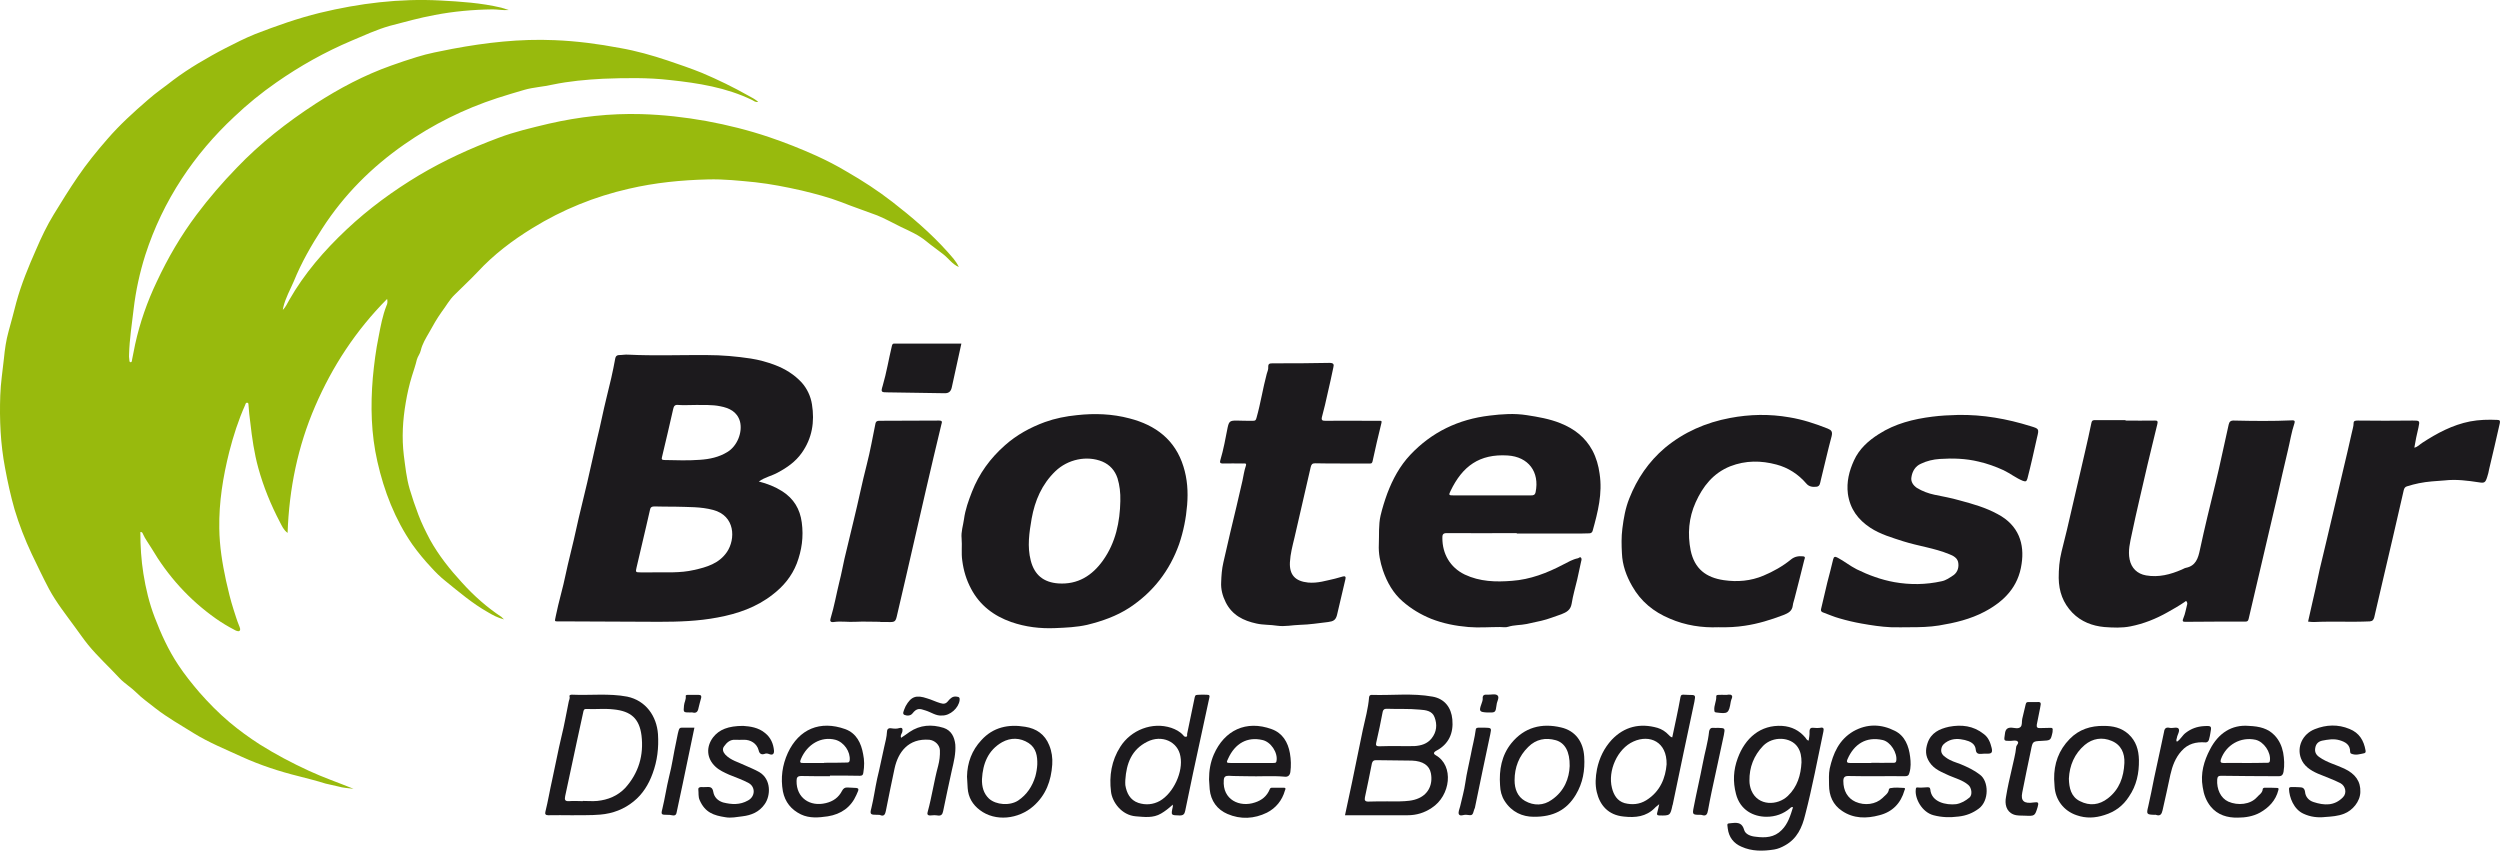
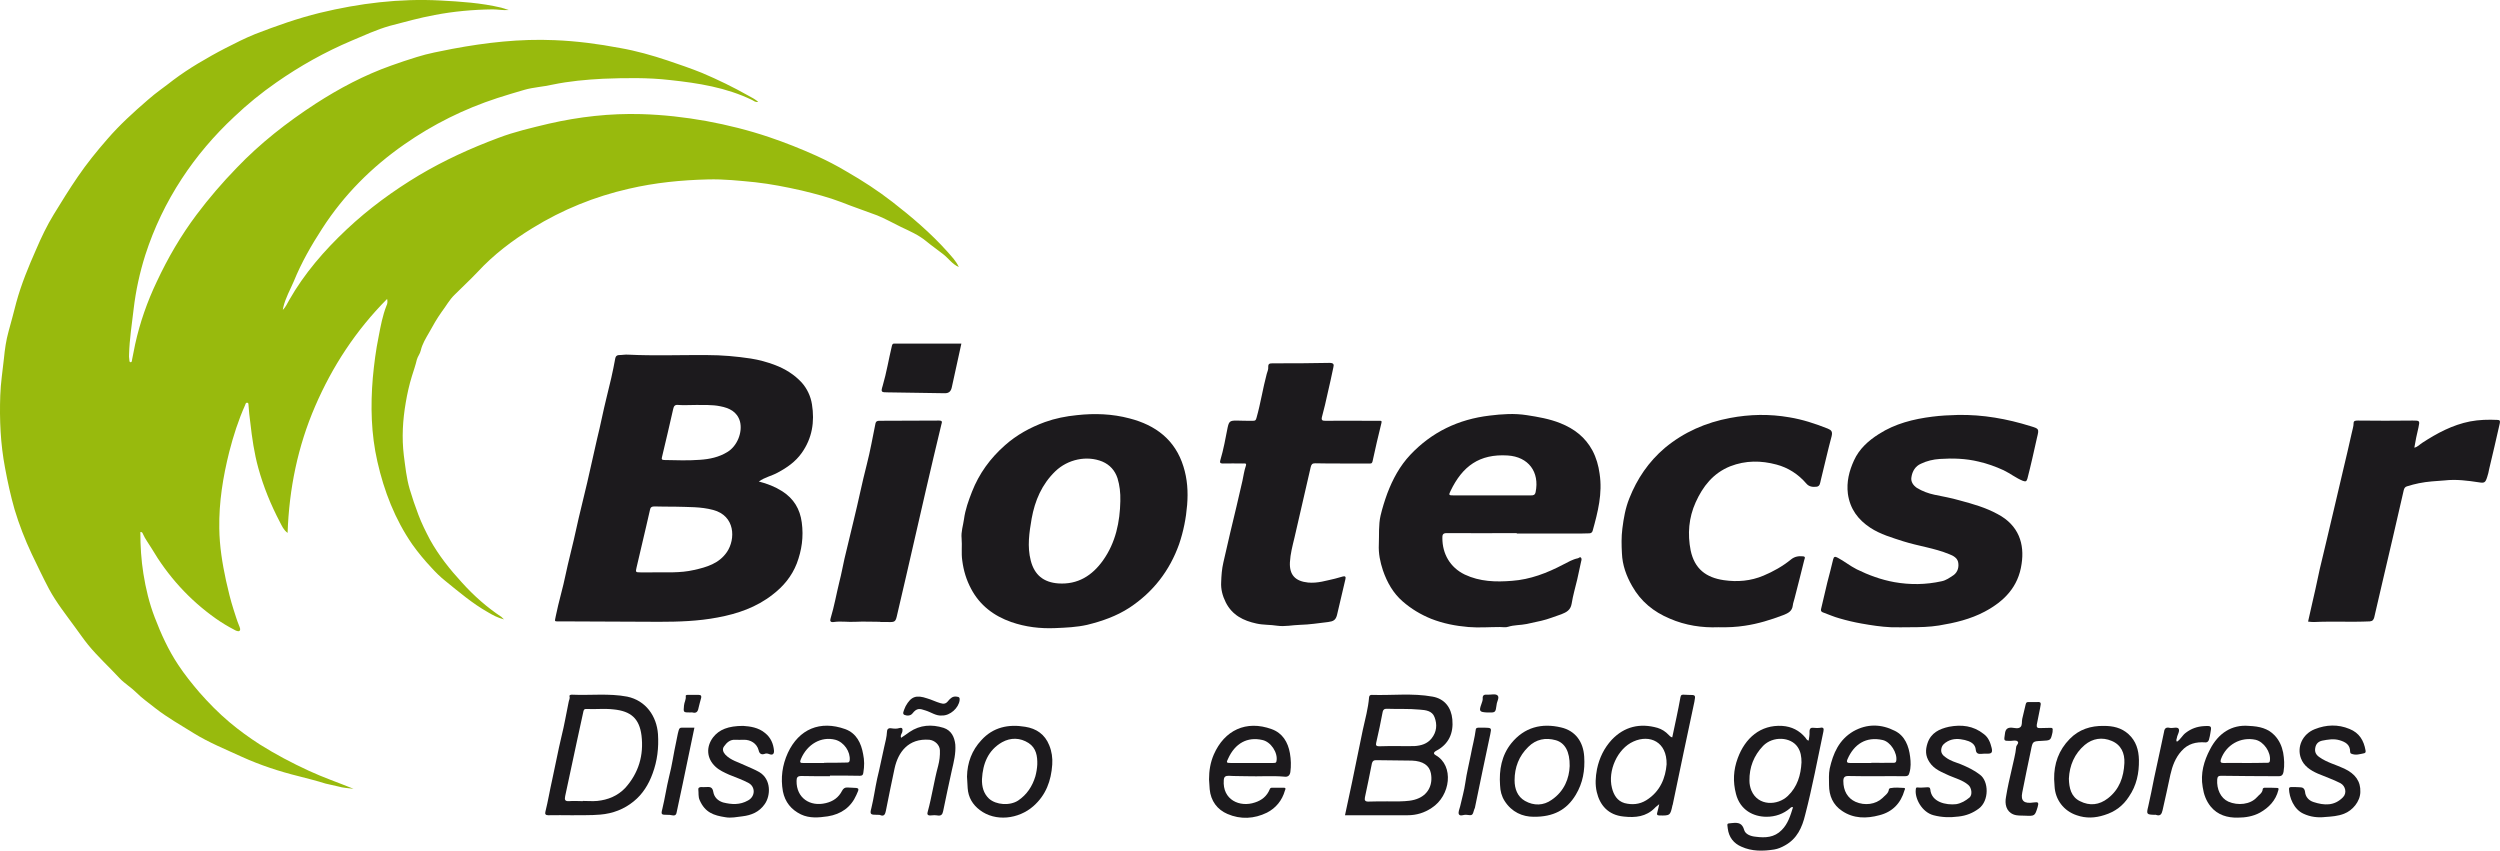
<svg xmlns="http://www.w3.org/2000/svg" xmlns:ns1="http://sodipodi.sourceforge.net/DTD/sodipodi-0.dtd" xmlns:ns2="http://www.inkscape.org/namespaces/inkscape" xml:space="preserve" width="1667.606" height="567.414" version="1.1" style="clip-rule:evenodd;fill-rule:evenodd;image-rendering:optimizeQuality;shape-rendering:geometricPrecision;text-rendering:geometricPrecision" viewBox="0 0 1667.606 567.764" id="svg80" ns1:docname="logo_svg.svg" ns2:export-filename="logo_svg1200x409.svg" ns2:export-xdpi="67.764709" ns2:export-ydpi="67.764709" ns2:version="1.2.1 (9c6d41e410, 2022-07-14)">
  <ns1:namedview id="namedview82" pagecolor="#ffffff" bordercolor="#000000" borderopacity="0.25" ns2:showpageshadow="2" ns2:pageopacity="0.0" ns2:pagecheckerboard="0" ns2:deskcolor="#d1d1d1" showgrid="false" ns2:zoom="0.3382732" ns2:cx="895.72571" ns2:cy="269.01333" ns2:window-width="1366" ns2:window-height="705" ns2:window-x="-8" ns2:window-y="-8" ns2:window-maximized="1" ns2:current-layer="Capa_x0020_1" />
  <defs id="defs4">
    <style type="text/css" id="style2">
   
    .fil1 {fill:#1C1A1D}
    .fil0 {fill:#98BA0D}
   
  </style>
  </defs>
  <g id="Capa_x0020_1" ns2:label="Capa 1" ns2:groupmode="layer" transform="translate(-14.359,-10.516)">
    <path class="fil0" d="m 653.777,188.742 c -4.34,-1.88 -6.94,-5.93 -10.56,-8.68 -3.62,-2.9 -7.53,-5.5 -11.15,-8.54 -5.06,-4.2 -11.14,-6.81 -16.93,-9.56 -5.36,-2.6 -10.42,-5.5 -15.78,-7.67 -7.96,-3.04 -15.92,-5.64 -23.88,-8.83 -8.69,-3.33 -17.66,-5.64 -26.63,-7.81 -10.28,-2.32 -20.56,-4.34 -30.98,-5.5 -10.42,-1.02 -20.99,-2.17 -31.55,-1.88 -17.66,0.43 -35.32,2.17 -52.69,6.22 -22.87,5.21 -44.29,13.9 -64.27,26.2 -13.46,8.25 -25.91,17.66 -36.76,29.38 -4.92,5.21 -10.28,10.13 -15.34,15.2 -3.48,3.33 -5.65,7.53 -8.54,11.29 -3.19,4.49 -5.94,9.26 -8.54,14.04 -2.18,3.76 -4.49,7.53 -5.5,11.87 -0.44,2.17 -2.03,3.91 -2.61,6.08 -0.87,3.76 -2.17,7.38 -3.33,11.14 -1.74,5.65 -3.04,11.44 -4.05,17.37 -2.03,11.73 -2.75,23.6 -1.3,35.46 1.01,7.53 1.73,15.06 3.9,22.44 1.74,5.79 3.62,11.43 5.79,17.08 2.17,5.79 4.92,11.29 7.82,16.79 5.79,10.42 13.17,19.69 21.28,28.51 7.96,8.83 16.64,16.51 26.48,23.02 0.29,0.29 0.58,0.72 1.6,1.59 -4.35,-1.16 -7.53,-2.89 -10.71,-4.78 -10.28,-5.79 -19.26,-13.46 -28.37,-20.84 -3.48,-2.75 -6.52,-5.79 -9.41,-8.97 -4.49,-4.78 -8.83,-9.99 -12.74,-15.49 -11.58,-16.79 -18.82,-35.46 -23.3,-55.29 -4.2,-18.38 -4.64,-37.2 -3.04,-56.02 0.87,-9.26 2.02,-18.38 3.9,-27.5 1.31,-6.95 2.61,-13.9 5.22,-20.55 0.57,-1.16 0.86,-2.32 0.43,-4.49 -20.99,21.13 -36.62,45.16 -48.06,71.65 -11.57,26.78 -17.36,55 -18.38,84.53 -2.75,-2.03 -3.76,-4.63 -5.06,-7.09 -6.08,-11.58 -11,-23.6 -14.48,-36.19 -2.75,-9.99 -4.2,-20.12 -5.35,-30.4 -0.58,-3.76 -0.87,-7.52 -1.16,-11.14 -0.15,-0.73 0.14,-1.88 -0.73,-2.03 -1.15,-0.29 -1.3,0.87 -1.59,1.59 -4.48,9.99 -7.81,20.41 -10.56,31.12 -4.2,16.79 -6.95,33.73 -6.66,51.1 0.14,11.87 2.02,23.45 4.49,34.88 1.44,6.52 3.03,13.03 5.06,19.4 1.16,3.47 2.17,7.09 3.62,10.56 0.43,1.16 1.3,2.75 0.29,3.62 -0.72,0.58 -2.46,-0.14 -3.62,-0.87 -4.2,-2.17 -8.25,-4.63 -12.16,-7.38 -17.8,-12.59 -31.99,-28.37 -42.99,-47.04 -1.88,-3.18 -4.19,-6.08 -5.64,-9.41 -0.29,-0.72 -0.58,-1.45 -1.74,-1.3 0,9.41 0.58,18.67 2.03,27.79 1.59,9.99 3.91,19.69 7.52,29.09 4.2,11 9.12,21.86 15.78,31.85 4.2,6.37 8.98,12.3 13.9,18.09 6.22,7.09 12.88,13.9 20.26,20.12 6.37,5.36 13.17,10.28 20.12,14.76 10.57,6.66 21.57,12.45 32.86,17.66 9.7,4.49 19.83,7.96 29.81,12.02 -3.47,-0.44 -7.09,-0.58 -10.42,-1.6 -2.75,-0.72 -5.5,-1.15 -8.25,-1.88 -5.93,-1.88 -11.87,-3.33 -17.95,-4.92 -12.88,-3.18 -25.62,-7.38 -37.77,-12.88 -11,-5.07 -22.15,-9.55 -32.43,-15.92 -8.54,-5.36 -17.37,-10.28 -25.33,-16.5 -4.34,-3.48 -8.97,-6.66 -13.02,-10.72 -3.33,-3.32 -7.53,-5.78 -10.86,-9.26 -6.95,-7.53 -14.62,-14.47 -21.13,-22.43 -3.04,-3.77 -5.79,-7.82 -8.69,-11.73 -6.08,-8.39 -12.44,-16.35 -17.37,-25.47 -4.05,-7.67 -7.81,-15.64 -11.58,-23.45 -4.48,-9.55 -8.39,-19.54 -11.43,-29.67 -2.61,-9.12 -4.63,-18.39 -6.37,-27.79 -3.04,-16.07 -3.76,-32.14 -3.18,-48.35 0.29,-8.39 1.59,-16.5 2.46,-24.75 0.58,-6.08 1.44,-12.01 3.04,-17.8 1.88,-6.52 3.47,-13.03 5.21,-19.54 3.33,-12.16 8.1,-23.74 13.17,-35.18 3.47,-8.1 7.24,-16.06 11.87,-23.59 5.21,-8.54 10.42,-16.94 16.07,-25.19 5.93,-8.68 12.59,-16.93 19.68,-25.04 8.25,-9.55 17.51,-17.94 27.07,-26.2 5.35,-4.77 11.43,-8.82 17.08,-13.31 5.21,-3.91 10.71,-7.53 16.21,-10.86 6.08,-3.62 12.16,-7.09 18.38,-10.27 6.51,-3.33 13.03,-6.66 19.83,-9.41 14.19,-5.5 28.52,-10.57 43.28,-14.19 26.34,-6.37 53.12,-9.7 80.33,-8.25 13.61,0.73 27.21,1.59 40.67,4.78 1.45,0.43 3.04,1.01 5.07,1.59 -3.91,0.29 -7.38,-0.43 -10.71,-0.43 -13.03,0.14 -25.91,1.3 -38.79,3.76 -10.13,1.88 -19.98,4.63 -29.96,7.24 -8.69,2.46 -17.08,6.37 -25.33,9.84 -17.81,7.53 -34.6,16.93 -50.37,27.94 -9.99,6.94 -19.4,14.61 -28.23,23.01 -13.32,12.45 -25.04,26.2 -34.88,41.25 -10.42,15.92 -18.53,32.86 -24.32,50.81 -3.76,11.87 -6.37,23.88 -7.82,36.18 -1.15,9.99 -2.75,19.98 -3.04,30.11 -0.14,1.16 0,2.32 0.15,3.47 0.14,0.58 -0.15,1.88 0.87,1.88 1.01,0 0.87,-1.15 1.01,-1.88 0.72,-3.33 1.3,-6.8 2.03,-10.13 3.18,-14.47 8.1,-28.51 14.47,-41.83 7.38,-15.78 16.07,-30.69 26.49,-44.58 8.25,-11 17.22,-21.42 26.78,-31.27 15.77,-16.5 33.58,-30.39 52.68,-42.84 15.93,-10.28 32.57,-19.11 50.52,-25.47 5.64,-2.03 11.29,-3.91 16.93,-5.65 7.68,-2.46 15.93,-3.91 23.89,-5.5 22.43,-4.2 45.16,-6.8 68.17,-5.79 14.62,0.58 29.1,2.46 43.57,5.21 10.86,1.88 21.57,4.92 31.99,8.4 7.67,2.6 15.34,5.21 22.87,8.25 10.56,4.48 20.99,9.55 30.97,15.19 2.32,1.16 4.49,2.47 6.52,4.06 -1.74,0.58 -2.9,-0.58 -4.06,-1.16 -17.37,-8.4 -35.89,-11.29 -54.71,-13.32 -14.91,-1.73 -29.96,-1.44 -44.87,-0.87 -11.15,0.58 -22.44,1.6 -33.58,3.91 -6.22,1.45 -12.74,1.74 -18.82,3.48 -6.08,1.73 -12.16,3.62 -18.09,5.5 -22.15,7.23 -42.84,17.51 -61.95,30.83 -21.86,15.2 -40.38,33.72 -54.86,56.16 -7.24,11.14 -13.89,22.72 -18.96,35.17 -2.46,5.79 -5.65,11.29 -7.09,17.51 -0.15,0.44 -0.15,0.87 -0.29,1.74 2.02,-2.02 2.89,-4.34 4.2,-6.51 10.13,-17.81 23.44,-33.15 38.35,-47.19 14.77,-13.89 30.98,-25.76 48.35,-36.18 16.79,-9.99 34.59,-18.1 52.83,-24.9 11,-4.2 22.43,-6.8 33.87,-9.55 20.26,-4.64 40.82,-6.95 61.66,-6.37 14.62,0.43 28.95,2.02 43.42,4.63 14.19,2.61 28.08,6.08 41.83,10.71 10.71,3.62 21.28,7.82 31.56,12.45 6.95,3.18 13.75,6.66 20.26,10.57 10.57,6.07 20.85,12.73 30.54,20.26 13.03,10.13 25.62,20.84 36.77,33.29 2.75,3.18 5.79,6.22 7.52,10.13 z" id="path7" />
    <path class="fil1" d="m 520.327,331.892 c 5.65,1.45 10.86,3.48 15.63,6.52 7.67,4.92 11.87,11.87 13.03,20.84 1.3,9.55 0,18.53 -3.33,27.36 -3.33,8.54 -8.97,15.34 -16.21,20.84 -10.71,8.4 -23.3,12.74 -36.62,15.2 -12.88,2.46 -26.05,2.89 -39.08,2.89 -21.86,-0.14 -43.71,-0.14 -65.72,-0.29 -4.77,0 -3.9,0.44 -3.18,-3.76 1.88,-9.41 4.78,-18.67 6.66,-28.08 1.59,-7.67 3.62,-15.05 5.35,-22.72 2.03,-9.56 4.35,-19.11 6.66,-28.66 3.19,-12.74 5.79,-25.62 8.83,-38.51 2.32,-9.26 4.05,-18.52 6.37,-27.79 2.17,-8.54 4.2,-17.22 5.79,-26.05 0.29,-1.3 0.87,-2.03 2.32,-2.17 2.17,0 4.34,-0.44 6.22,-0.29 17.66,0.87 35.32,0.14 52.83,0.29 9.84,0 19.54,0.87 29.1,2.31 5.5,0.87 10.85,2.32 16.21,4.35 6.8,2.6 12.88,6.37 17.8,11.72 3.47,3.91 5.93,8.97 6.8,14.48 1.88,11.72 0.15,22.58 -6.8,32.42 -4.2,5.93 -9.84,9.84 -16.07,13.17 -3.9,2.17 -8.54,3.04 -12.59,5.93 z m -56.45,16.79 c -3.47,0 -8.39,0 -13.32,-0.14 -1.73,0 -2.6,0.58 -2.89,2.32 -0.72,3.61 -1.74,7.09 -2.46,10.71 -2.17,9.26 -4.34,18.52 -6.51,27.79 -0.73,3.04 -0.58,3.18 2.6,3.18 2.61,0 5.07,0 7.53,0 9.41,-0.14 18.96,0.58 28.22,-1.59 8.54,-1.88 16.79,-4.34 22,-12.01 5.79,-8.54 5.65,-24.18 -9.26,-28.08 -8.11,-2.18 -16.36,-1.89 -25.91,-2.18 z m 14.91,-67.88 c -4.92,0 -8.54,0.29 -12.16,0 -2.32,-0.29 -3.04,0.72 -3.47,2.75 -2.32,10.57 -4.92,21.13 -7.39,31.7 -0.57,1.88 -0.14,2.31 1.74,2.31 7.82,0.15 15.63,0.44 23.45,-0.14 6.51,-0.43 12.74,-1.74 18.38,-5.21 6.52,-3.91 10.28,-13.17 8.4,-20.41 -1.88,-6.51 -7.09,-8.97 -13.17,-10.13 -5.5,-1.16 -11.29,-0.73 -15.78,-0.87 z" id="path9" />
    <path class="fil1" d="m 1026.207,366.342 c -15.63,0 -31.26,0.15 -46.9,0 -2.75,0 -2.75,1.6 -2.75,3.33 0,10.42 5.07,19.54 14.91,24.32 10.13,4.78 20.7,5.07 31.56,4.2 12.15,-0.87 23.44,-5.21 34.16,-10.86 3.18,-1.59 6.22,-3.47 9.84,-4.2 0.72,-0.14 1.3,-1.15 2.02,-0.43 0.58,0.58 0.44,1.59 0.15,2.46 -0.87,4.05 -1.74,7.96 -2.61,12.01 -1.3,5.5 -2.89,10.86 -3.76,16.36 -0.72,4.2 -3.47,5.64 -6.8,6.95 -4.34,1.44 -8.83,3.33 -13.32,4.34 -3.33,0.72 -6.66,1.45 -9.84,2.17 -4.2,0.87 -8.4,0.58 -12.45,1.88 -1.59,0.58 -3.62,0.15 -5.5,0.15 -6.95,0 -14.04,0.58 -20.99,0 -8.54,-0.73 -16.79,-2.32 -24.89,-5.5 -7.1,-2.9 -13.32,-6.66 -18.96,-11.58 -6.37,-5.5 -10.43,-12.74 -13.18,-20.7 -1.88,-5.65 -3.04,-11.29 -2.75,-17.37 0.29,-6.37 -0.29,-12.88 1.16,-19.25 1.16,-4.92 2.75,-9.99 4.49,-14.77 3.62,-9.55 8.39,-18.38 15.34,-25.76 14.33,-15.2 32.13,-23.74 52.98,-26.2 8.25,-1.01 16.5,-1.59 24.75,-0.29 7.53,1.16 15.2,2.46 22.43,5.36 9.41,3.76 16.65,9.41 21.43,18.24 2.6,4.92 4.05,10.13 4.77,15.48 2.03,13.17 -1.16,25.62 -4.63,38.07 -0.29,1.16 -1.16,1.74 -2.32,1.74 -2.02,0 -4.05,0.14 -6.07,0.14 -14.04,0 -28.23,0 -42.27,0 0,-0.14 0,-0.14 0,-0.29 z m -16.5,-25.18 c 0,0 0,0 0,0 8.68,0 17.37,0 26.05,0 1.45,0 2.61,-0.15 3.04,-2.17 2.75,-13.46 -4.77,-23.6 -18.67,-24.47 -18.82,-1.15 -30.11,7.1 -38.07,23.6 -1.44,2.89 -1.15,3.04 1.89,3.04 8.54,0 17.07,0 25.76,0 z" id="path11" />
    <path class="fil1" d="m 718.197,429.742 c -9.99,0.43 -19.83,-0.72 -29.39,-4.05 -11.58,-4.05 -20.99,-11.15 -26.78,-22.15 -3.18,-5.93 -5.06,-12.16 -5.93,-18.96 -0.72,-4.92 0,-9.84 -0.43,-14.76 -0.44,-4.35 1.01,-8.54 1.59,-12.74 0.87,-6.51 3.04,-12.45 5.35,-18.38 4.78,-12.16 12.16,-22.29 22,-30.98 7.82,-6.95 16.8,-11.87 26.64,-15.49 6.8,-2.46 14.04,-3.9 21.42,-4.63 11.87,-1.3 23.59,-0.87 35.03,2.17 17.51,4.49 30.54,14.33 36.04,32.14 2.6,8.25 3.18,16.79 2.46,25.62 -0.72,8.97 -2.46,17.65 -5.36,26.19 -6.36,17.81 -17.36,31.99 -33.14,42.41 -8.69,5.65 -18.24,8.98 -28.23,11.44 -7.09,1.59 -14.18,1.88 -21.27,2.17 z m 43.42,-84.82 c 0.14,-5.64 -0.44,-10.42 -1.88,-15.2 -1.74,-5.21 -5.07,-8.97 -10.14,-11.14 -10.27,-4.2 -23.01,-1.59 -31.4,6.51 -8.98,8.69 -13.61,19.54 -15.78,31.56 -1.59,9.26 -3.04,18.67 -0.58,28.08 2.46,9.55 8.54,14.47 18.38,15.19 13.03,0.87 22.58,-5.21 29.82,-15.34 8.54,-12.01 11.29,-25.76 11.58,-39.66 z" id="path13" />
-     <path class="fil1" d="m 1432.507,291.222 c 6.36,0 12.88,0.15 19.39,0 2.03,-0.14 2.32,0.58 1.88,2.32 -2.17,9.12 -4.48,18.23 -6.65,27.5 -3.48,15.34 -7.24,30.68 -10.43,46.03 -1.15,5.5 -2.6,11 -1.44,16.79 1.15,5.79 5.06,9.69 11,10.71 8.39,1.45 16.21,-0.58 23.88,-3.91 0.87,-0.29 1.74,-1.01 2.75,-1.16 6.51,-1.3 8.11,-6.37 9.26,-11.87 3.19,-14.91 6.81,-29.67 10.42,-44.43 3.19,-13.03 5.79,-26.2 8.83,-39.37 0.44,-1.89 1.31,-2.75 3.77,-2.61 12.74,0.29 25.62,0.44 38.35,-0.14 2.32,-0.15 2.03,0.86 1.74,2.02 -2.02,5.94 -2.89,12.02 -4.34,17.95 -2.46,10.28 -4.78,20.55 -7.09,30.83 -4.49,18.96 -8.83,37.92 -13.32,56.89 -1.88,8.25 -3.91,16.5 -5.79,24.75 -0.29,1.44 -0.87,1.88 -2.17,1.88 -13.32,0 -26.49,0 -39.66,0.14 -1.88,0 -2.75,0 -1.74,-2.46 1.31,-3.04 1.74,-6.37 2.61,-9.55 0,-0.43 -0.15,-1.16 -0.44,-1.59 -0.57,-0.58 -1.01,0.14 -1.44,0.43 -3.62,2.46 -7.39,4.63 -11.29,6.8 -7.67,4.35 -15.93,7.68 -24.75,9.41 -5.79,1.16 -11.73,0.87 -17.52,0.44 -7.81,-0.73 -15.34,-3.48 -21.28,-9.56 -6.22,-6.51 -8.97,-14.04 -9.11,-23.16 0,-5.93 0.43,-11.72 1.88,-17.51 1.15,-4.78 2.46,-9.7 3.62,-14.62 2.17,-9.26 4.34,-18.67 6.51,-28.08 1.88,-7.81 3.62,-15.78 5.5,-23.74 1.45,-6.51 3.04,-13.02 4.34,-19.68 0.44,-1.88 1.45,-1.74 2.75,-1.74 6.66,0 13.32,0 19.98,0 0,0.15 0,0.29 0,0.29 z" id="path15" />
    <path class="fil1" d="m 1288.917,429.162 c -4.34,0 -8.68,0.15 -13.03,0 -6.51,-0.29 -13.02,-1.3 -19.54,-2.46 -4.92,-0.87 -9.84,-2.03 -14.76,-3.47 -3.76,-1.02 -7.24,-2.61 -10.86,-3.91 -1.01,-0.29 -1.73,-1.01 -1.44,-2.17 1.44,-5.94 2.75,-11.87 4.19,-17.81 1.31,-5.21 2.75,-10.27 3.91,-15.48 0.44,-1.88 1.3,-2.03 2.9,-1.16 4.48,2.31 8.25,5.5 12.88,7.82 7.96,3.9 16.21,6.94 25.04,8.54 10.57,1.88 21.13,1.73 31.55,-0.58 3.04,-0.58 5.5,-2.46 7.96,-4.06 3.04,-2.17 3.77,-5.79 3.04,-8.97 -0.72,-2.61 -3.18,-4.05 -5.93,-5.07 -9.84,-4.05 -20.41,-5.35 -30.54,-8.54 -7.53,-2.46 -15.34,-4.63 -22.15,-9.12 -8.1,-5.35 -13.46,-12.44 -14.91,-22.58 -1.01,-7.96 0.87,-15.34 4.06,-22.29 3.47,-7.67 9.55,-13.17 16.64,-17.65 10.86,-6.95 23.02,-9.99 35.61,-11.58 5.64,-0.73 11.43,-1.02 17.22,-1.16 16.65,-0.29 32.72,2.6 48.49,7.52 5.65,1.74 5.65,1.74 4.2,7.68 -2.03,9.11 -4.05,18.23 -6.37,27.21 -0.58,1.88 -1.01,2.31 -3.04,1.59 -4.63,-1.88 -8.39,-4.92 -12.88,-7.09 -5.36,-2.46 -11,-4.49 -16.79,-5.79 -8.4,-2.03 -17.08,-2.32 -25.76,-1.74 -4.49,0.29 -8.69,1.3 -12.6,3.18 -3.76,1.6 -5.79,5.07 -6.37,8.98 -0.57,3.04 1.31,5.64 3.77,7.24 3.62,2.17 7.52,3.61 11.58,4.48 5.64,1.16 11.29,2.17 16.79,3.77 8.68,2.31 17.37,4.77 25.33,9.12 14.33,7.52 18.09,20.11 16.06,33.29 -2.17,15.34 -11.58,24.89 -24.6,31.84 -9.56,5.07 -19.98,7.53 -30.54,9.26 -6.37,1.02 -12.74,1.16 -19.11,1.16 z" id="path17" />
    <path class="fil1" d="m 909.547,319.882 c -5.94,0 -12.02,0 -17.95,-0.14 -1.88,0 -2.46,0.72 -2.9,2.46 -3.61,15.77 -7.23,31.41 -10.85,47.18 -1.3,5.36 -2.75,10.86 -3.04,16.36 -0.44,8.54 3.62,12.74 12.16,13.6 6.37,0.58 12.01,-1.3 17.94,-2.6 1.74,-0.44 3.48,-1.01 5.22,-1.45 1.44,-0.43 2.17,0.15 1.73,1.74 -1.88,7.96 -3.76,16.07 -5.64,24.03 -0.87,3.33 -2.46,4.19 -5.94,4.63 -6.22,0.72 -12.44,1.73 -18.81,1.88 -5.07,0.14 -9.99,1.3 -15.2,0.58 -4.49,-0.73 -9.27,-0.44 -13.75,-1.45 -8.69,-1.88 -16.21,-5.5 -20.56,-14.18 -2.17,-4.35 -3.32,-8.83 -3.04,-13.46 0.15,-4.35 0.44,-8.69 1.45,-13.03 1.59,-6.66 3.04,-13.46 4.63,-20.12 2.75,-11.44 5.5,-22.87 8.11,-34.45 0.72,-3.33 1.16,-6.8 2.32,-10.13 0.57,-1.88 -0.87,-1.45 -1.89,-1.45 -4.48,0 -9.12,-0.14 -13.6,0 -1.74,0 -2.03,-0.72 -1.59,-2.17 2.17,-7.24 3.47,-14.62 4.92,-22 0.87,-3.91 1.59,-4.49 5.79,-4.49 3.62,0.15 7.38,0.15 11,0.15 1.44,0 2.02,-0.15 2.46,-2.03 2.75,-9.7 4.2,-19.54 6.8,-29.24 0.43,-1.45 1.16,-3.04 1.01,-4.49 -0.14,-2.89 1.45,-2.46 3.19,-2.6 12.59,0 25.18,0 37.63,-0.29 2.9,0 3.19,1.01 2.61,3.18 -1.16,5.65 -2.46,11.44 -3.77,17.08 -1.15,5.21 -2.31,10.42 -3.76,15.64 -0.72,2.6 0.43,2.75 2.46,2.75 9.7,-0.15 19.54,0 29.24,0 2.32,0 4.63,0 6.95,0 1.01,0 1.3,0.14 1.01,1.44 -2.17,8.54 -4.05,17.08 -5.93,25.62 -0.44,1.74 -1.31,1.45 -2.46,1.45 -5.94,0 -12.02,0 -17.95,0 0,0 0,0 0,0 z" id="path19" />
-     <path class="fil1" d="m 1160.677,429.162 c -10.57,0.44 -21.86,-1.16 -32.43,-5.79 -10.71,-4.49 -19.25,-11.43 -25.04,-21.71 -3.9,-6.8 -6.51,-14.04 -6.8,-21.86 -0.29,-5.35 -0.43,-10.85 0.29,-16.5 0.87,-6.94 2.03,-13.6 4.63,-20.12 5.21,-13.17 12.88,-24.46 23.74,-33.72 12.74,-10.57 27.36,-16.94 43.57,-19.98 13.03,-2.46 26.2,-2.75 39.51,-0.43 8.83,1.45 17.23,4.2 25.62,7.53 2.46,1.01 3.33,2.02 2.61,5.06 -2.61,9.7 -4.78,19.54 -7.24,29.39 -0.43,1.59 -0.43,4.05 -2.75,4.34 -2.46,0.29 -5.06,0.14 -6.95,-2.17 -5.35,-6.23 -12.16,-10.57 -19.83,-12.6 -10.27,-2.75 -20.55,-2.89 -30.97,1.16 -11.44,4.63 -18.24,13.46 -23.02,24.03 -4.63,10.28 -5.5,21.13 -3.33,32.13 2.61,12.31 10.28,18.1 22.15,19.83 8.97,1.31 17.95,0.58 26.49,-3.04 6.51,-2.75 12.74,-6.22 18.24,-10.71 2.46,-2.02 5.06,-2.46 8.1,-2.17 1.88,0.15 1.16,1.45 0.87,2.32 -2.03,8.54 -4.34,17.08 -6.51,25.76 -0.29,1.45 -1.02,3.04 -1.16,4.63 -0.44,3.91 -3.04,5.21 -6.37,6.52 -8.39,3.18 -16.79,5.79 -25.62,7.09 -5.64,0.87 -11.14,1.16 -17.8,1.01 z" id="path21" />
+     <path class="fil1" d="m 1160.677,429.162 c -10.57,0.44 -21.86,-1.16 -32.43,-5.79 -10.71,-4.49 -19.25,-11.43 -25.04,-21.71 -3.9,-6.8 -6.51,-14.04 -6.8,-21.86 -0.29,-5.35 -0.43,-10.85 0.29,-16.5 0.87,-6.94 2.03,-13.6 4.63,-20.12 5.21,-13.17 12.88,-24.46 23.74,-33.72 12.74,-10.57 27.36,-16.94 43.57,-19.98 13.03,-2.46 26.2,-2.75 39.51,-0.43 8.83,1.45 17.23,4.2 25.62,7.53 2.46,1.01 3.33,2.02 2.61,5.06 -2.61,9.7 -4.78,19.54 -7.24,29.39 -0.43,1.59 -0.43,4.05 -2.75,4.34 -2.46,0.29 -5.06,0.14 -6.95,-2.17 -5.35,-6.23 -12.16,-10.57 -19.83,-12.6 -10.27,-2.75 -20.55,-2.89 -30.97,1.16 -11.44,4.63 -18.24,13.46 -23.02,24.03 -4.63,10.28 -5.5,21.13 -3.33,32.13 2.61,12.31 10.28,18.1 22.15,19.83 8.97,1.31 17.95,0.58 26.49,-3.04 6.51,-2.75 12.74,-6.22 18.24,-10.71 2.46,-2.02 5.06,-2.46 8.1,-2.17 1.88,0.15 1.16,1.45 0.87,2.32 -2.03,8.54 -4.34,17.08 -6.51,25.76 -0.29,1.45 -1.02,3.04 -1.16,4.63 -0.44,3.91 -3.04,5.21 -6.37,6.52 -8.39,3.18 -16.79,5.79 -25.62,7.09 -5.64,0.87 -11.14,1.16 -17.8,1.01 " id="path21" />
    <path class="fil1" d="m 1554.377,425.402 c 1.59,-7.38 3.33,-14.48 4.92,-21.71 1.02,-4.49 1.88,-8.98 2.9,-13.46 1.44,-6.37 3.18,-12.89 4.63,-19.4 1.74,-6.95 3.18,-13.9 4.92,-20.84 2.03,-8.69 4.05,-17.37 6.08,-25.91 1.88,-8.11 3.91,-16.21 5.64,-24.32 0.44,-2.32 1.31,-4.49 1.31,-6.95 0,-1.59 1.59,-1.59 2.89,-1.59 12.16,0.15 24.32,0.15 36.48,0 4.77,0 4.92,0 3.91,4.63 -1.02,4.35 -2.03,8.83 -2.75,13.46 2.17,-0.43 3.61,-2.17 5.21,-3.18 9.98,-6.51 20.26,-12.01 31.98,-14.33 6.08,-1.16 12.31,-1.3 18.39,-1.01 2.02,0.14 1.59,1.15 1.44,2.31 -2.31,10.13 -4.63,20.41 -7.09,30.54 -0.29,1.74 -0.72,3.48 -1.3,5.21 -1.16,3.77 -1.88,4.2 -5.36,3.62 -7.67,-1.16 -15.19,-2.17 -23.01,-1.3 -5.79,0.43 -11.58,0.72 -17.23,1.88 -2.6,0.58 -5.21,1.16 -7.81,2.03 -1.3,0.29 -2.03,1.3 -2.32,2.75 -4.77,20.84 -9.55,41.54 -14.47,62.38 -1.74,7.38 -3.48,14.91 -5.21,22.44 -0.44,1.45 -1.02,2.46 -2.9,2.6 -12.45,0.58 -25.04,-0.14 -37.49,0.44 -1.3,0 -2.46,-0.15 -3.76,-0.29 z" id="path23" />
    <path class="fil1" d="m 601.387,425.542 c -5.65,0 -11.15,-0.29 -16.79,0 -4.78,0.29 -9.56,-0.58 -14.33,0.15 -2.17,0.29 -2.61,-0.73 -2.03,-2.46 2.46,-8.11 3.91,-16.5 5.94,-24.75 1.3,-4.93 2.17,-9.99 3.32,-15.06 2.03,-8.68 4.2,-17.22 6.23,-25.91 3.04,-12.3 5.5,-24.75 8.68,-37.05 2.32,-8.97 3.91,-18.24 5.79,-27.36 0.29,-1.44 1.31,-1.73 2.61,-1.73 13.31,-0.15 26.63,0 39.8,-0.15 2.61,0 1.88,1.3 1.6,2.46 -3.48,14.48 -6.95,29.1 -10.28,43.57 -4.49,19.54 -8.98,39.08 -13.46,58.62 -1.88,8.25 -3.91,16.65 -5.79,24.9 -1.02,4.77 -1.45,5.06 -6.08,4.92 -1.74,0 -3.48,0 -5.21,0 0,0 0,-0.15 0,-0.15 z" id="path25" />
    <path class="fil1" d="m 911.567,554.652 c 1.6,-7.52 3.19,-14.61 4.64,-21.71 2.31,-11.72 4.92,-23.45 7.23,-35.17 1.59,-7.24 3.62,-14.47 4.2,-21.86 0.14,-1.15 0.72,-1.59 1.74,-1.59 13.6,0.44 27.21,-1.3 40.67,1.16 8.11,1.45 12.45,7.38 13.17,15.2 0.87,9.26 -2.46,16.64 -10.85,20.99 -2.03,1.15 -1.6,2.17 -0.29,2.89 12.44,6.95 9.98,27.07 -2.61,35.17 -4.92,3.33 -10.28,4.92 -16.07,4.92 -13.89,0 -27.79,0 -41.83,0 z m 28.52,-9.26 c 0,0 0,0 0,0 2.75,0 5.5,0 8.1,0 4.35,-0.14 8.69,-0.29 12.74,-2.17 6.37,-2.89 9.41,-9.26 7.96,-16.65 -1.01,-5.21 -5.35,-8.1 -12.59,-8.39 -7.96,-0.15 -15.92,-0.15 -24.03,-0.29 -1.59,0 -2.31,0.58 -2.75,2.17 -1.45,7.53 -3.04,15.05 -4.63,22.58 -0.43,2.03 0.14,2.9 2.17,2.9 4.34,-0.15 8.69,-0.15 13.03,-0.15 z m 6.37,-36.91 c 0,0 0,0 0,0 3.9,0 7.81,0.15 11.58,0 4.34,-0.29 8.39,-1.45 11.29,-5.06 3.47,-4.35 3.9,-9.27 2.02,-14.19 -1.59,-4.34 -5.93,-4.78 -9.84,-5.07 -7.38,-0.72 -14.76,-0.29 -22,-0.57 -1.45,0 -2.32,0.28 -2.75,1.88 -1.3,6.94 -2.75,13.89 -4.34,20.7 -0.44,1.73 0,2.46 1.88,2.46 4.05,-0.15 8.1,-0.15 12.16,-0.15 z" id="path27" />
    <path class="fil1" d="m 395.417,554.652 c -5.21,0 -10.42,-0.14 -15.64,0 -1.88,0 -2.31,-0.86 -1.88,-2.46 1.74,-6.94 2.9,-14.18 4.49,-21.13 2.17,-9.7 3.91,-19.39 6.22,-28.95 1.89,-7.52 3.19,-15.34 4.78,-23.01 0.15,-1.16 1.01,-2.32 0.58,-3.77 -0.29,-1.01 1.01,-1.15 1.59,-1.15 12.3,0.58 24.75,-1.02 36.91,1.3 12.45,2.61 19.69,13.03 20.55,25.04 0.58,9.12 -0.43,17.8 -3.61,26.34 -2.61,7.24 -6.66,13.75 -12.6,18.53 -6.37,5.21 -13.89,8.11 -22.29,8.83 -6.37,0.58 -12.73,0.29 -19.1,0.43 z m 7.52,-9.4 c 0,-0.15 0,-0.15 0,-0.15 3.19,0 6.37,0.29 9.56,0 7.09,-0.72 13.6,-3.33 18.67,-8.68 8.97,-9.99 12.45,-21.86 10.85,-35.03 -1.44,-11.29 -7.09,-16.21 -18.52,-17.37 -6.08,-0.72 -12.16,0 -18.1,-0.29 -1.88,-0.14 -2.02,0.87 -2.31,2.32 -1.45,6.65 -2.9,13.31 -4.34,19.97 -2.61,12.01 -5.07,23.88 -7.68,35.9 -0.43,2.31 -0.28,3.47 2.61,3.33 3.04,-0.29 6.22,0 9.26,0 z" id="path29" />
    <path class="fil1" d="m 1210.607,549.302 c -1.01,-0.29 -1.44,0.14 -1.88,0.58 -4.48,3.91 -9.98,5.79 -15.77,5.79 -8.83,0 -17.66,-4.49 -20.41,-15.2 -2.17,-8.25 -1.74,-16.07 1.15,-23.88 4.93,-13.46 15.2,-22.44 29.68,-21.57 6.37,0.43 11.43,3.04 15.48,7.82 0.58,0.72 0.87,1.73 2.18,2.02 0.29,-2.02 0.72,-3.91 0.57,-5.93 0,-2.46 1.02,-2.9 3.19,-2.61 1.16,0.15 2.46,0.15 3.76,0 2.46,-0.58 2.75,0.44 2.32,2.46 -3.91,18.53 -7.38,37.2 -12.16,55.59 -2.03,8.39 -5.36,15.92 -13.46,20.4 -2.32,1.31 -4.63,2.32 -7.24,2.75 -7.38,1.16 -14.91,1.31 -21.85,-1.88 -5.07,-2.17 -8.4,-6.22 -9.12,-12.16 -0.44,-3.76 -0.73,-3.18 2.89,-3.61 4.2,-0.44 6.8,0 8.11,4.77 0.87,2.75 4.34,4.05 7.52,4.34 6.52,0.87 12.6,0.58 17.52,-4.48 4.19,-4.2 5.79,-9.7 7.52,-15.2 z m 5.65,-29.96 c 0,-3.62 -0.44,-7.1 -2.61,-10.28 -4.63,-6.8 -16.5,-7.38 -23.01,-0.72 -6.22,6.51 -9.26,14.33 -9.12,23.3 0,2.17 0.43,4.34 1.3,6.51 4.49,10.57 17.52,10.14 24.32,3.62 6.37,-6.08 8.68,-13.89 9.12,-22.43 z" id="path31" />
-     <path class="fil1" d="m 796.647,547.562 c -2.75,2.46 -5.07,4.34 -7.82,5.94 -5.35,3.18 -11.14,2.31 -16.79,1.88 -9.7,-0.73 -15.92,-9.7 -16.65,-16.5 -1.3,-10.42 0.29,-20.7 6.23,-29.96 7.09,-11.15 21.28,-16.79 34.01,-12.6 2.9,1.02 5.79,2.46 7.96,4.92 0.44,0.58 0.87,1.16 1.89,1.02 1.15,-0.15 0.58,-1.16 0.72,-1.88 1.74,-8.11 3.33,-16.36 5.07,-24.47 0.14,-0.43 0.29,-1.01 0.57,-1.3 0.29,-0.58 8.54,-0.58 8.98,-0.14 0.58,0.58 0.29,1.3 0.14,2.02 -3.62,16.65 -7.23,33.44 -10.85,50.23 -1.74,8.39 -3.48,16.64 -5.21,25.04 -0.44,2.17 -1.31,3.04 -3.62,3.04 -5.94,-0.15 -5.94,0 -4.63,-5.94 0,-0.14 0,-0.57 0,-1.3 z m -31.7,-16.5 c 0,1.16 -0.15,2.32 0,3.48 0.87,5.35 3.18,9.98 8.68,11.86 4.92,1.6 9.85,1.16 14.33,-1.3 9.12,-5.21 15.78,-19.54 13.75,-29.82 -1.73,-9.84 -12.45,-14.61 -22.14,-9.69 -10.42,5.21 -13.9,14.47 -14.62,25.47 z" id="path33" />
    <path class="fil1" d="m 1121.307,547.272 c -1.45,1.31 -2.32,1.74 -2.9,2.46 -5.79,5.94 -13.02,6.66 -20.84,5.79 -10.42,-1.01 -15.92,-7.67 -17.95,-16.35 -1.16,-4.92 -0.87,-9.99 0.15,-15.35 1.59,-7.52 4.77,-14.04 9.84,-19.54 8.39,-8.83 18.81,-11.29 30.54,-7.96 2.89,0.87 5.35,2.46 7.53,4.78 0.57,0.58 1.15,1.3 2.31,1.59 1.88,-8.97 3.91,-17.95 5.5,-26.92 0.29,-1.59 1.02,-1.59 2.03,-1.59 1.01,0 2.17,0.14 3.33,0.14 4.77,0 4.77,0 3.91,4.63 -4.93,22.87 -9.7,45.89 -14.48,68.76 -0.14,0.14 -0.14,0.14 -0.14,0.29 -1.45,6.8 -1.6,6.94 -8.69,6.8 -1.59,0 -1.88,-0.72 -1.45,-2.03 0.44,-1.44 0.73,-3.04 1.31,-5.5 z m 4.92,-26.63 c 0.29,-15.05 -11.29,-20.12 -22.15,-15.2 -10.71,4.78 -17.22,19.54 -14.33,30.98 1.16,4.63 3.48,8.68 8.4,10.13 5.06,1.3 9.99,0.87 14.47,-1.88 9.56,-5.94 12.88,-15.2 13.61,-24.03 z" id="path35" />
    <path class="fil1" d="m 1514.867,495.022 c 7.23,0.29 12.73,1.74 17.08,6.22 3.18,3.33 4.92,7.24 5.79,11.58 0.72,4.2 1.01,8.4 0.28,12.74 -0.57,3.33 -2.46,3.04 -4.34,3.04 -12.45,0 -25.04,-0.14 -37.49,-0.29 -1.73,0 -2.31,0.72 -2.46,2.46 -0.43,6.52 2.32,12.45 7.38,14.77 6.52,2.89 14.77,1.88 18.97,-2.75 1.44,-1.74 3.9,-2.9 4.05,-5.65 0,-0.43 0.72,-0.87 1.3,-0.87 2.9,0 5.65,0 8.4,0.15 0.87,0 1.01,0.58 0.72,1.44 -1.74,6.95 -6.37,11.73 -12.3,15.06 -4.49,2.46 -9.7,3.33 -14.77,3.33 -6.94,0.14 -13.46,-1.74 -18.09,-7.39 -3.04,-3.76 -4.63,-8.1 -5.35,-13.02 -1.6,-9.12 0.86,-17.52 4.92,-25.19 5.5,-10.71 14.47,-16.64 25.91,-15.63 z m -2.75,24.75 c 4.77,0 9.55,0 14.18,-0.14 1.16,0 2.46,0.29 2.61,-1.45 0.72,-5.65 -4.06,-12.59 -9.56,-13.9 -9.98,-2.17 -19.68,3.33 -23.16,13.03 -0.58,1.88 0,2.46 1.74,2.46 4.78,-0.14 9.55,0 14.19,0 z" id="path37" />
    <path class="fil1" d="m 820.817,530.772 c 0,-5.79 0.87,-11.29 3.18,-16.64 7.1,-16.21 21.57,-23.16 38.65,-16.94 7.24,2.61 10.86,8.69 12.16,16.07 0.72,4.2 0.87,8.39 0.29,12.59 -0.44,2.75 -2.17,3.33 -4.06,3.04 -8.25,-0.72 -16.64,0 -25.04,-0.29 -4.05,-0.14 -7.96,0 -12.01,-0.29 -2.17,0 -3.18,0.58 -3.33,2.9 -1.01,13.17 10.71,18.38 20.84,14.9 4.49,-1.44 7.97,-4.19 9.85,-8.82 0.14,-0.58 0.72,-1.02 1.44,-1.02 2.75,0 5.5,0 8.11,0 1.45,0.15 0.87,1.16 0.58,1.88 -1.88,6.66 -6.08,11.73 -12.01,14.77 -8.54,4.2 -17.66,4.63 -26.35,0.87 -6.8,-2.9 -11.14,-8.69 -11.87,-16.5 -0.14,-2.18 -0.29,-4.35 -0.43,-6.52 z m 28.37,-11 c 0,0 0,0 0,0 4.78,0 9.55,0 14.33,0 0.87,-0.14 2.02,0.29 2.31,-1.16 1.16,-5.64 -3.76,-13.02 -9.4,-14.18 -9.99,-2.32 -18.24,2.17 -22.87,12.45 -1.31,2.6 -1.16,2.89 1.73,2.89 4.64,0 9.27,0 13.9,0 z" id="path39" />
    <path class="fil1" d="m 1266.197,528.602 c -6.23,0 -12.45,0 -18.82,-0.14 -2.32,0 -3.19,1.01 -3.19,3.33 0,6.51 2.75,11.43 8.11,13.89 6.22,2.75 13.46,1.74 17.95,-2.46 1.59,-1.74 4.05,-3.04 4.34,-5.79 0,-0.29 0.58,-0.87 1.01,-0.87 3.04,-0.58 6.08,-0.29 9.12,-0.14 1.02,0.14 0.58,1.01 0.29,1.59 -2.46,8.68 -8.1,14.47 -16.79,16.64 -8.54,2.32 -17.22,2.32 -24.89,-2.89 -6.08,-4.05 -8.69,-10.13 -8.69,-17.37 0,-3.62 -0.29,-7.09 0.44,-10.86 2.31,-10.27 6.22,-19.25 15.77,-24.89 9.27,-5.21 18.67,-4.92 27.79,-0.29 6.66,3.33 9.27,10.13 10.14,17.37 0.43,3.47 0.57,6.95 -0.44,10.42 -0.43,1.88 -1.16,2.46 -3.04,2.46 -6.37,-0.14 -12.74,0 -19.1,0 z m -3.33,-8.83 c 0,0 0,-0.14 0,-0.14 4.63,0 9.4,0.14 14.18,0 0.87,0 2.17,0.29 2.46,-1.31 0.87,-5.06 -3.76,-12.73 -9.12,-13.89 -11,-2.46 -19.1,2.75 -23.45,12.88 -0.86,2.03 0,2.46 1.74,2.46 4.63,0 9.41,0 14.19,0 z" id="path41" />
    <path class="fil1" d="m 567.807,528.602 c -6.37,0 -12.74,0 -19.11,-0.14 -2.6,0 -3.18,1.01 -3.18,3.33 -0.15,11.29 8.97,17.36 19.54,14.76 4.92,-1.16 8.54,-3.76 10.85,-8.25 0.73,-1.45 1.88,-2.32 3.62,-2.17 1.01,0.14 2.03,0 2.9,0.14 5.06,0.15 5.21,0.15 3.04,4.78 -3.62,8.25 -10.14,12.88 -19.11,14.33 -6.08,0.87 -12.16,1.45 -17.95,-1.3 -6.51,-3.19 -10.57,-8.25 -12.01,-15.35 -1.59,-8.97 -0.44,-17.51 3.33,-25.76 7.38,-15.78 21.42,-21.86 38.35,-15.78 7.39,2.75 10.57,9.26 11.87,16.65 0.87,4.05 0.87,8.1 0.15,12.3 -0.15,1.59 -0.73,2.17 -2.32,2.17 -6.66,-0.14 -13.32,-0.14 -19.97,-0.14 0,0.14 0,0.29 0,0.43 z m -3.91,-8.83 c 0,0 0,-0.14 0,-0.14 4.92,0 9.84,0 14.76,-0.15 1.02,0 2.03,0.15 2.32,-1.45 0.58,-5.79 -3.76,-12.15 -9.55,-13.75 -9.41,-2.46 -18.82,2.9 -23.02,12.89 -0.87,2.02 -0.58,2.75 1.59,2.6 4.64,0 9.27,0 13.9,0 z" id="path43" />
    <path class="fil1" d="m 659.277,528.892 c 0.15,-9.41 3.33,-17.66 9.56,-24.32 7.81,-8.68 18.09,-10.85 29.24,-8.97 7.52,1.16 13.17,5.07 16.06,12.3 1.74,4.2 2.32,8.54 2.03,12.88 -0.72,10.86 -4.2,20.41 -12.59,27.8 -9.85,8.68 -25.33,10.56 -35.76,2.6 -4.77,-3.62 -7.67,-8.39 -8.1,-14.62 -0.15,-2.46 -0.29,-5.06 -0.44,-7.67 z m 9.99,1.59 c -0.14,5.07 1.02,9.56 4.63,13.03 4.78,4.34 14.04,4.92 19.54,1.3 5.79,-3.91 9.41,-9.41 11.44,-16.06 0.72,-2.61 1.16,-5.36 1.3,-7.97 0.15,-5.64 -0.72,-11 -5.79,-14.33 -5.64,-3.61 -11.87,-3.76 -17.66,-0.57 -9.41,5.35 -12.88,14.33 -13.46,24.6 z" id="path45" />
    <path class="fil1" d="m 1384.887,530.632 c -0.15,-10.42 3.04,-19.4 10.42,-26.93 6.22,-6.36 14.04,-8.82 22.72,-8.68 6.08,0 11.73,1.16 16.5,5.5 5.07,4.63 6.81,10.57 6.95,17.23 0.15,8.82 -1.59,17.07 -6.66,24.46 -3.91,6.08 -9.26,10.13 -16.35,12.3 -6.23,2.03 -12.31,2.32 -18.53,0.14 -8.69,-2.89 -14.33,-10.42 -14.77,-19.39 -0.14,-1.59 -0.14,-3.19 -0.28,-4.63 z m 9.84,-0.44 c 0.14,6.23 1.45,12.16 7.38,15.06 6.51,3.33 12.88,2.6 18.67,-1.89 7.67,-5.93 10.57,-14.18 11,-23.59 0.29,-6.51 -2.17,-12.16 -8.54,-14.76 -6.22,-2.61 -12.59,-1.74 -17.95,2.75 -6.8,5.79 -10.13,13.6 -10.56,22.43 z" id="path47" />
    <path class="fil1" d="m 1037.497,555.672 c -7.38,0 -14.62,-3.04 -19.4,-10.57 -2.02,-3.18 -2.89,-6.66 -3.03,-10.42 -0.73,-10.28 1.01,-19.97 7.52,-28.08 8.69,-10.71 20.27,-13.61 33.15,-10.57 9.55,2.17 14.91,9.56 15.49,19.54 0.57,9.12 -0.87,17.52 -5.65,25.48 -6.08,10.13 -15.05,14.76 -28.08,14.62 z m 24.03,-33.87 c 0.14,-9.7 -3.19,-15.49 -9.27,-17.23 -6.8,-1.88 -13.17,-0.72 -18.38,4.49 -6.22,6.08 -9.12,13.61 -9.12,22.29 0,5.65 1.88,10.86 6.95,13.75 5.94,3.33 12.3,3.19 17.8,-0.72 8.54,-5.79 11.73,-14.48 12.02,-22.58 z" id="path49" />
    <path class="fil1" d="m 655.517,239.842 c -2.17,9.84 -4.34,19.54 -6.37,29.09 -0.58,2.75 -1.88,4.05 -4.63,4.05 -12.59,-0.29 -25.33,-0.29 -37.92,-0.58 -4.63,0 -4.92,-0.14 -3.62,-4.34 2.6,-8.83 4.05,-17.95 6.22,-26.92 0.29,-1.01 0.73,-1.3 1.45,-1.3 14.91,0 29.82,0 44.87,0 z" id="path51" />
    <path class="fil1" d="m 1338.277,513.552 c -0.58,0 -1.3,0.14 -2.03,0.14 -1.74,0.15 -3.33,-0.14 -3.62,-2.46 -0.29,-4.49 -3.91,-5.93 -7.38,-6.8 -3.76,-0.87 -7.67,-1.16 -11.43,0.87 -2.32,1.3 -3.77,2.6 -4.2,4.92 -0.58,2.6 0.87,4.49 2.89,5.79 3.04,2.31 6.66,3.33 10.14,4.63 4.48,1.88 8.83,3.91 12.73,6.95 5.94,4.34 6.23,17.37 -0.72,22.58 -4.05,3.04 -8.4,4.77 -13.61,5.35 -5.79,0.73 -11.14,0.58 -16.64,-0.87 -7.82,-2.02 -12.59,-11.29 -11.87,-17.08 0.14,-1.15 0,-1.59 1.59,-1.44 2.03,0.29 4.05,-0.15 6.08,-0.15 1.01,0 1.88,0 2.03,1.45 0.72,8.54 10.56,10.57 17.22,9.84 3.48,-0.58 6.37,-2.31 8.98,-4.48 2.02,-1.74 1.44,-6.52 -0.87,-8.4 -3.77,-3.18 -8.4,-4.34 -12.74,-6.22 -4.92,-2.32 -9.99,-4.06 -13.17,-8.98 -2.75,-4.2 -2.75,-8.1 -1.3,-12.59 2.31,-6.95 7.81,-9.55 14.32,-11 8.4,-1.59 16.22,-0.72 23.16,4.78 3.19,2.31 4.49,5.79 5.36,9.4 0.72,3.19 -0.15,3.91 -3.47,3.77 -0.44,0 -0.87,0 -1.45,0 z" id="path53" />
    <path class="fil1" d="m 509.907,495.022 c 4.49,0.29 10.13,1.01 14.62,4.78 3.76,3.04 5.5,7.09 5.93,11.72 0.15,2.32 -1.01,3.19 -3.18,2.32 -1.16,-0.44 -2.17,-0.58 -3.04,-0.15 -2.46,0.87 -3.62,-0.43 -4.05,-2.46 -1.16,-4.49 -5.36,-7.09 -9.99,-6.95 -1.88,0.15 -3.76,0 -5.79,0 -3.33,-0.14 -5.5,1.89 -7.24,4.35 -1.45,1.88 -0.72,3.9 0.87,5.64 3.62,3.76 8.54,4.92 13.03,7.09 3.18,1.45 6.51,2.75 9.55,4.49 8.11,4.78 7.67,15.78 3.62,21.42 -3.62,5.21 -8.83,7.38 -14.91,8.11 -3.76,0.43 -7.53,1.3 -11.43,0.58 -7.53,-1.16 -13.47,-3.04 -17.08,-11.44 -1.02,-2.31 -0.58,-4.77 -0.87,-7.09 -0.15,-1.01 0.58,-1.45 1.73,-1.59 1.16,0 2.32,0.14 3.33,0 2.61,-0.15 4.35,-0.15 4.92,3.18 0.58,3.48 2.9,5.94 6.52,7.09 5.79,1.45 11.29,1.74 16.64,-1.3 4.92,-2.6 5.07,-8.97 0.58,-11.58 -4.2,-2.31 -8.68,-3.76 -13.17,-5.64 -3.18,-1.45 -6.51,-2.9 -9.12,-5.36 -5.93,-5.5 -6.37,-13.17 -1.59,-19.54 4.05,-5.21 10.13,-7.67 20.12,-7.67 z" id="path55" />
    <path class="fil1" d="m 1565.957,555.812 c -5.07,0.58 -9.99,0 -14.62,-2.17 -6.51,-2.89 -9.55,-11 -9.7,-16.64 0,-1.02 0.87,-1.16 1.6,-1.16 1.88,0 3.9,0 5.78,0.14 1.89,0 3.04,0.87 3.33,3.04 0.29,3.33 2.46,5.79 5.65,6.81 7.09,2.31 13.89,2.75 19.68,-3.19 2.75,-2.75 1.74,-7.53 -1.73,-9.41 -4.78,-2.46 -9.99,-4.2 -15.06,-6.37 -4.92,-2.17 -9.4,-5.06 -11.29,-10.27 -2.75,-7.38 0.87,-16.07 9.27,-19.4 7.67,-3.04 15.49,-3.33 23.16,-0.14 6.51,2.6 9.55,7.67 10.71,14.33 0.14,0.86 0.14,1.59 -0.87,1.88 -2.9,0.58 -5.65,1.59 -8.69,0.29 -0.57,-0.29 -0.72,-0.73 -0.72,-1.31 0,-4.77 -3.18,-6.51 -7.09,-7.67 -3.91,-1.15 -7.82,-0.43 -11.58,0.29 -2.61,0.58 -4.2,2.17 -4.63,4.92 -0.44,2.61 0.43,4.49 2.75,6.08 5.06,3.62 11.14,5.07 16.64,7.67 7.38,3.48 11,8.54 10.71,15.64 -0.14,6.37 -5.21,12.3 -10.85,14.47 -4.05,1.59 -8.25,1.88 -12.45,2.17 z" id="path57" />
    <path class="fil1" d="m 615.277,502.982 c 2.03,-1.3 3.77,-2.6 5.65,-3.91 7.09,-4.77 14.76,-5.21 22.72,-2.75 5.21,1.74 7.24,6.08 7.82,11.15 0.43,5.93 -1.01,11.58 -2.32,17.22 -2.02,9.12 -3.91,18.1 -5.79,27.21 -0.43,2.18 -1.3,3.33 -3.76,2.9 -1.59,-0.29 -3.18,-0.15 -4.92,0 -2.03,0 -2.03,-1.16 -1.59,-2.61 2.75,-9.98 4.19,-20.4 6.94,-30.54 0.87,-3.33 1.31,-6.8 1.16,-10.42 -0.14,-3.47 -3.33,-6.51 -6.95,-6.95 -14.18,-1.15 -20.98,8.4 -23.3,19.11 -2.03,9.41 -3.91,18.82 -5.79,28.23 -0.43,2.02 -1.01,4.19 -3.91,2.89 -0.58,-0.29 -1.44,0 -2.02,-0.14 -4.35,0 -4.93,-0.29 -3.77,-4.49 1.59,-6.52 2.46,-13.17 3.91,-19.83 1.74,-6.95 3.04,-13.9 4.63,-20.84 0.73,-3.33 1.74,-6.81 1.88,-10.28 0,-1.59 0.87,-2.61 2.75,-2.32 1.89,0.29 3.77,0.44 5.5,-0.14 2.03,-0.58 2.32,0.58 2.03,2.17 -0.14,1.45 -1.59,2.46 -0.87,4.34 z" id="path59" />
    <path class="fil1" d="m 1376.487,505.012 c -5.93,0.29 -5.93,0.29 -7.09,6.22 -2.03,9.41 -3.91,18.82 -5.79,28.23 -1.16,5.64 1.16,7.67 7.67,6.65 3.04,-0.43 3.47,0 2.61,3.04 -1.89,6.08 -1.89,6.08 -8.54,5.79 -2.61,-0.14 -5.22,0.15 -7.68,-0.86 -4.92,-2.03 -5.79,-7.1 -4.92,-11.58 1.02,-6.37 2.46,-12.6 3.91,-18.82 1.01,-4.92 2.46,-9.7 2.9,-14.62 0.14,-1.3 2.02,-2.46 1.01,-3.62 -1.16,-1.16 -3.19,-0.43 -4.78,-0.43 -4.63,0 -4.49,0.14 -3.76,-4.63 0.29,-2.9 1.45,-4.35 4.49,-4.2 2.02,0.14 4.34,1.01 5.93,-0.44 1.3,-1.3 0.72,-3.61 1.16,-5.5 0.72,-3.33 1.59,-6.37 2.31,-9.69 0.29,-1.31 0.87,-1.45 1.89,-1.45 1.44,0 2.89,0 4.34,0 4.2,-0.15 4.2,-0.15 3.33,4.2 -0.73,3.61 -1.45,7.23 -2.17,10.85 -0.29,1.74 0.43,2.46 2.17,2.32 2.17,-0.15 4.48,0 6.66,-0.15 1.59,-0.14 2.02,0.44 1.73,1.88 0,0.58 0,1.02 -0.14,1.45 -1.16,5.07 -1.16,5.07 -7.24,5.36 z" id="path61" />
    <path class="fil1" d="m 1466.807,505.592 c 2.46,-1.45 3.62,-4.35 6.08,-6.08 3.62,-2.75 7.53,-4.06 11.87,-4.34 5.35,-0.29 5.35,-0.15 4.34,5.06 -0.14,1.16 -0.43,2.17 -0.72,3.33 -0.15,1.3 -1.02,2.61 -2.61,2.46 -6.22,-0.43 -11.58,0.87 -15.92,5.79 -4.05,4.49 -6.08,9.99 -7.38,15.78 -1.59,7.96 -3.48,15.77 -5.21,23.74 -0.58,2.46 -1.45,4.19 -4.49,3.04 -0.14,-0.15 -0.58,0 -0.87,0 -5.35,-0.15 -5.5,-0.44 -4.2,-5.65 1.45,-6.22 2.61,-12.45 3.91,-18.82 1.45,-6.65 2.9,-13.46 4.34,-20.12 0.73,-3.47 1.45,-6.8 2.18,-10.27 0.29,-2.32 1.01,-3.91 3.9,-3.19 2.03,0.44 4.93,-0.87 5.94,0.58 1.01,1.59 -0.87,4.05 -1.16,6.08 -0.14,0.87 -0.72,1.59 0,2.61 z" id="path63" />
    <path class="fil1" d="m 477.337,496.182 c -2.6,12.74 -5.21,25.04 -7.81,37.49 -1.31,6.08 -2.61,12.16 -3.91,18.38 -0.29,2.03 -0.87,3.18 -3.33,2.6 -1.01,-0.28 -2.03,-0.28 -3.19,-0.28 -3.76,0 -4.19,-0.15 -3.18,-3.91 1.74,-7.1 2.75,-14.33 4.49,-21.43 2.02,-7.67 3.04,-15.63 4.77,-23.44 0.58,-2.46 0.87,-4.92 1.6,-7.39 0.43,-1.59 0.86,-2.02 2.31,-2.02 2.61,0 5.36,0 8.25,0 z" id="path65" />
-     <path class="fil1" d="m 1160.527,496.322 c 4.78,0.15 4.78,0.15 3.91,4.78 -2.75,12.59 -5.35,25.18 -8.11,37.63 -0.86,4.2 -1.73,8.4 -2.46,12.6 -0.43,2.46 -1.15,4.19 -4.05,3.18 -0.29,-0.14 -0.72,-0.14 -1.16,-0.14 -5.06,0 -5.35,-0.15 -4.34,-5.07 1.88,-9.84 4.2,-19.54 6.08,-29.38 1.3,-7.1 3.47,-14.04 4.2,-21.28 0.29,-1.45 1.01,-2.46 2.75,-2.32 1.01,0.15 2.17,0 3.18,0 z" id="path67" />
    <path class="fil1" d="m 1004.497,496.182 c 4.92,0.14 4.92,0.14 4.05,4.34 -3.47,16.36 -6.95,32.86 -10.28,49.21 -0.14,0.29 -0.28,0.73 -0.43,1.02 -1.16,4.05 -1.16,4.19 -5.21,3.62 -1.74,-0.29 -4.2,1.3 -5.07,-0.44 -0.58,-1.3 0.44,-3.47 0.87,-5.21 1.16,-5.21 2.75,-10.57 3.48,-15.92 0.86,-6.23 2.46,-12.3 3.61,-18.38 1.02,-5.65 2.61,-11.29 3.33,-16.94 0.15,-1.3 1.16,-1.16 1.89,-1.3 1.3,0 2.6,0 3.76,0 z" id="path69" />
    <path class="fil1" d="m 642.637,488.072 c -3.91,0.44 -7.24,-2.17 -11,-3.33 -3.91,-1.3 -5.79,-1.88 -8.83,2.03 -1.3,1.59 -3.62,1.59 -5.36,0.87 -1.44,-0.73 -0.43,-2.46 0,-3.77 0.29,-0.72 0.58,-1.44 0.87,-2.02 3.62,-6.52 7.09,-7.67 14.33,-5.21 3.04,0.87 5.79,2.31 8.83,3.18 2.32,0.73 3.76,0.44 5.21,-1.45 1.45,-1.73 3.04,-3.32 5.65,-2.89 1.73,0.14 2.17,0.72 2.02,2.32 -0.58,5.21 -6.37,10.42 -11.72,10.27 z" id="path71" />
-     <path class="fil1" d="m 1165.597,474.322 c 1.01,0.15 3.04,-0.72 4.05,0.29 1.01,1.01 -0.43,2.75 -0.58,4.2 -1.3,7.96 -1.88,8.25 -9.7,7.24 -1.3,-0.15 -1.15,-0.58 -1.3,-1.6 -0.29,-3.04 1.45,-5.93 1.3,-8.97 -0.14,-1.16 0.87,-1.16 1.6,-1.16 1.3,-0.14 2.75,0 4.63,0 z" id="path73" />
    <path class="fil1" d="m 474.587,486.052 c -4.77,0 -4.63,0 -4.2,-4.64 0.15,-2.17 1.45,-3.9 1.16,-6.22 -0.14,-1.01 1.16,-0.87 1.74,-0.87 2.31,0 4.63,0 6.95,0 1.59,0 1.88,0.87 1.59,2.03 -0.58,2.31 -1.3,4.49 -1.74,6.66 -0.43,2.46 -1.45,3.76 -4.05,3.04 -0.58,-0.15 -1.01,0 -1.45,0 z" id="path75" />
    <path class="fil1" d="m 1006.667,486.052 c 0,0 -0.14,0 -0.43,0 -4.93,-0.29 -5.36,-0.87 -3.62,-5.65 0.43,-1.16 0.87,-2.46 0.87,-3.33 -0.29,-2.89 1.3,-3.04 3.18,-2.89 2.32,0.14 5.36,-0.87 6.8,0.58 1.31,1.44 -0.58,4.05 -0.72,6.22 -0.72,5.21 -0.72,5.21 -6.08,5.07 z" id="path77" />
  </g>
</svg>